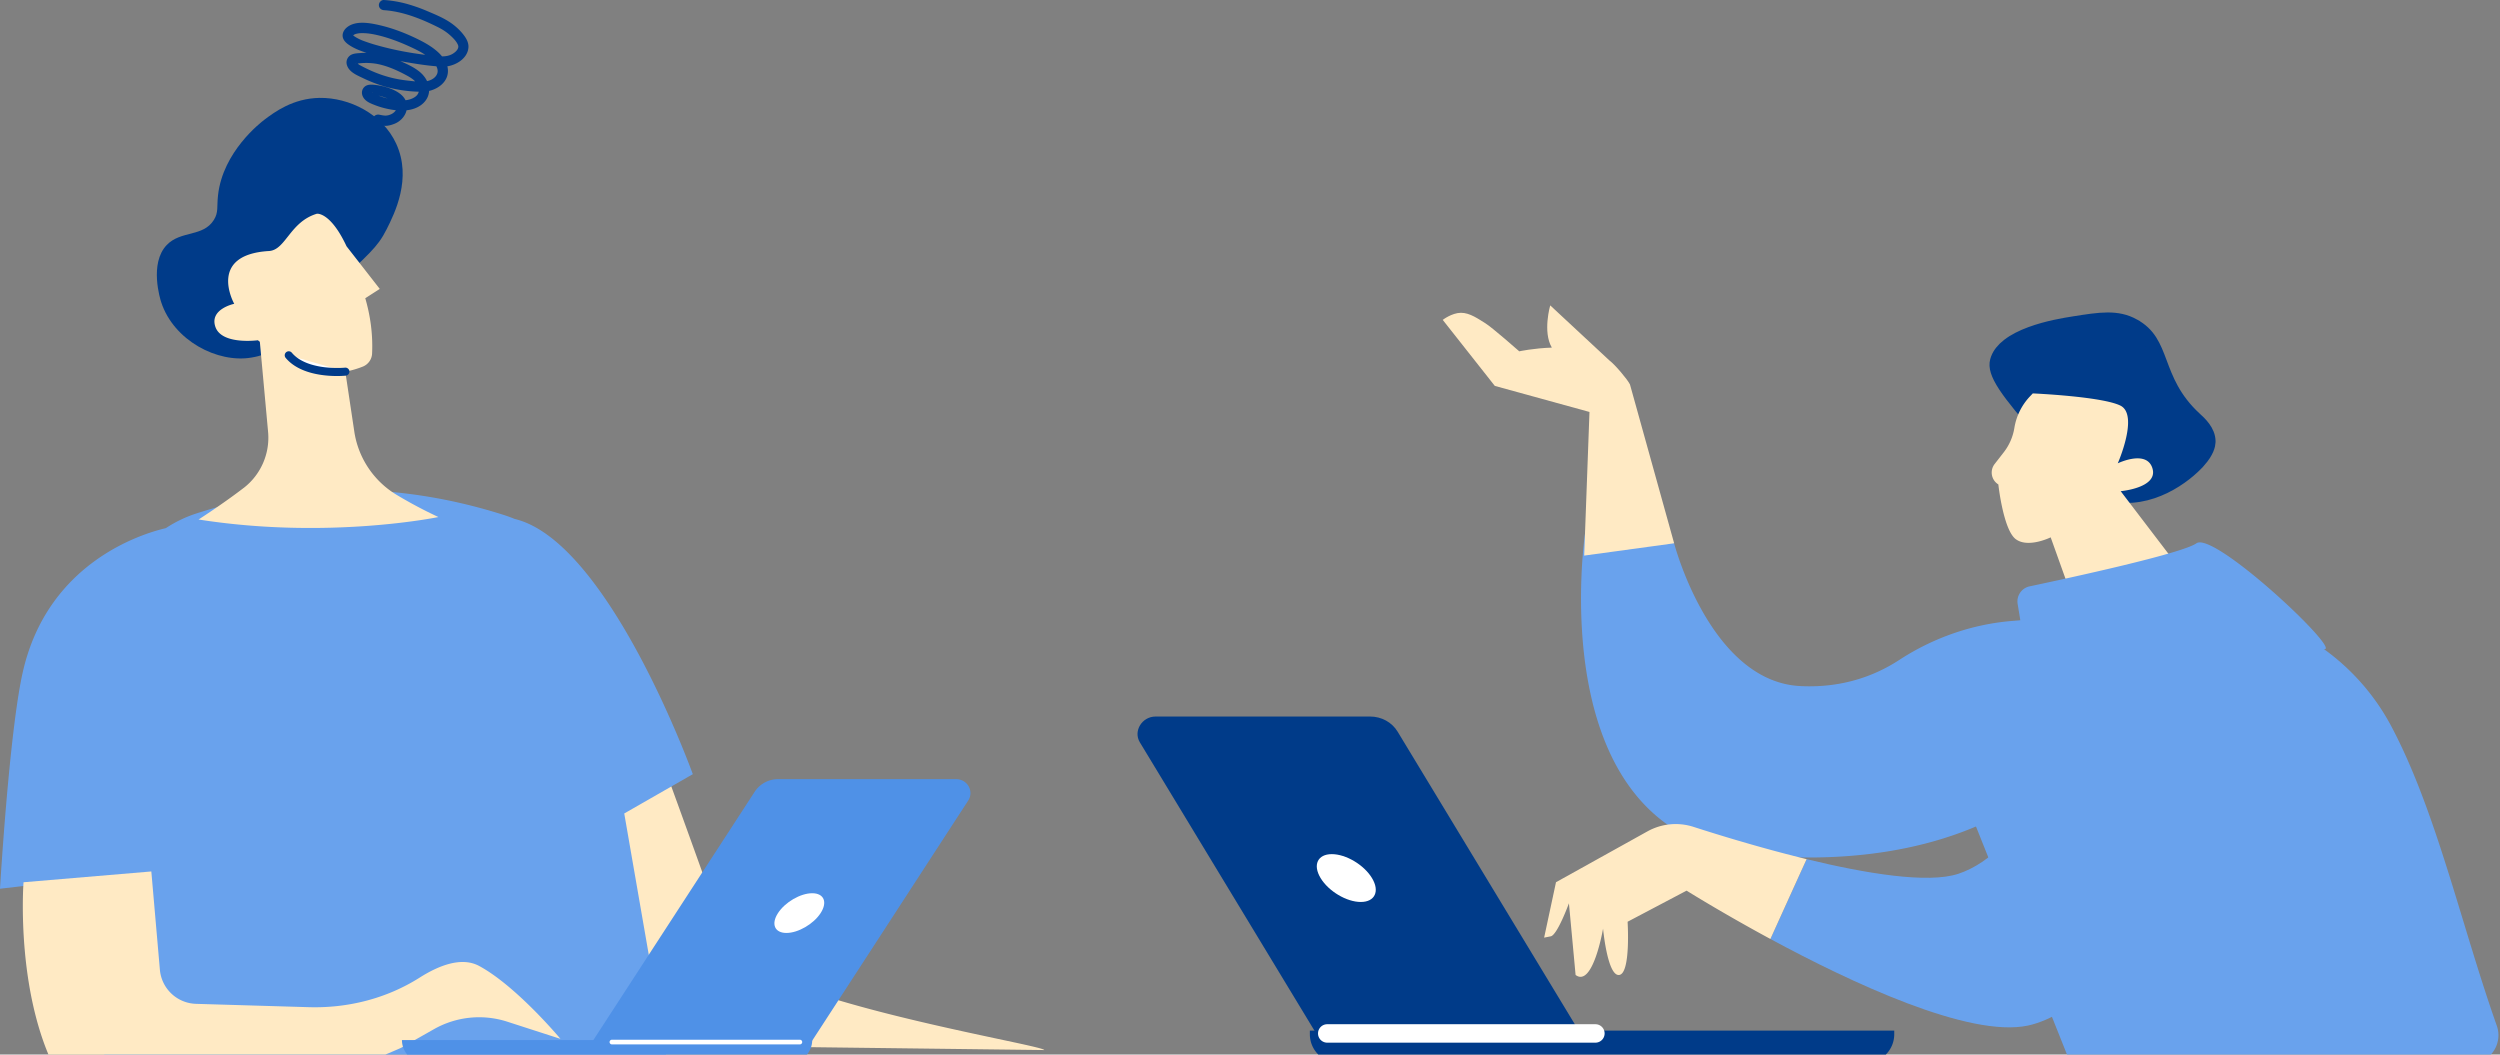
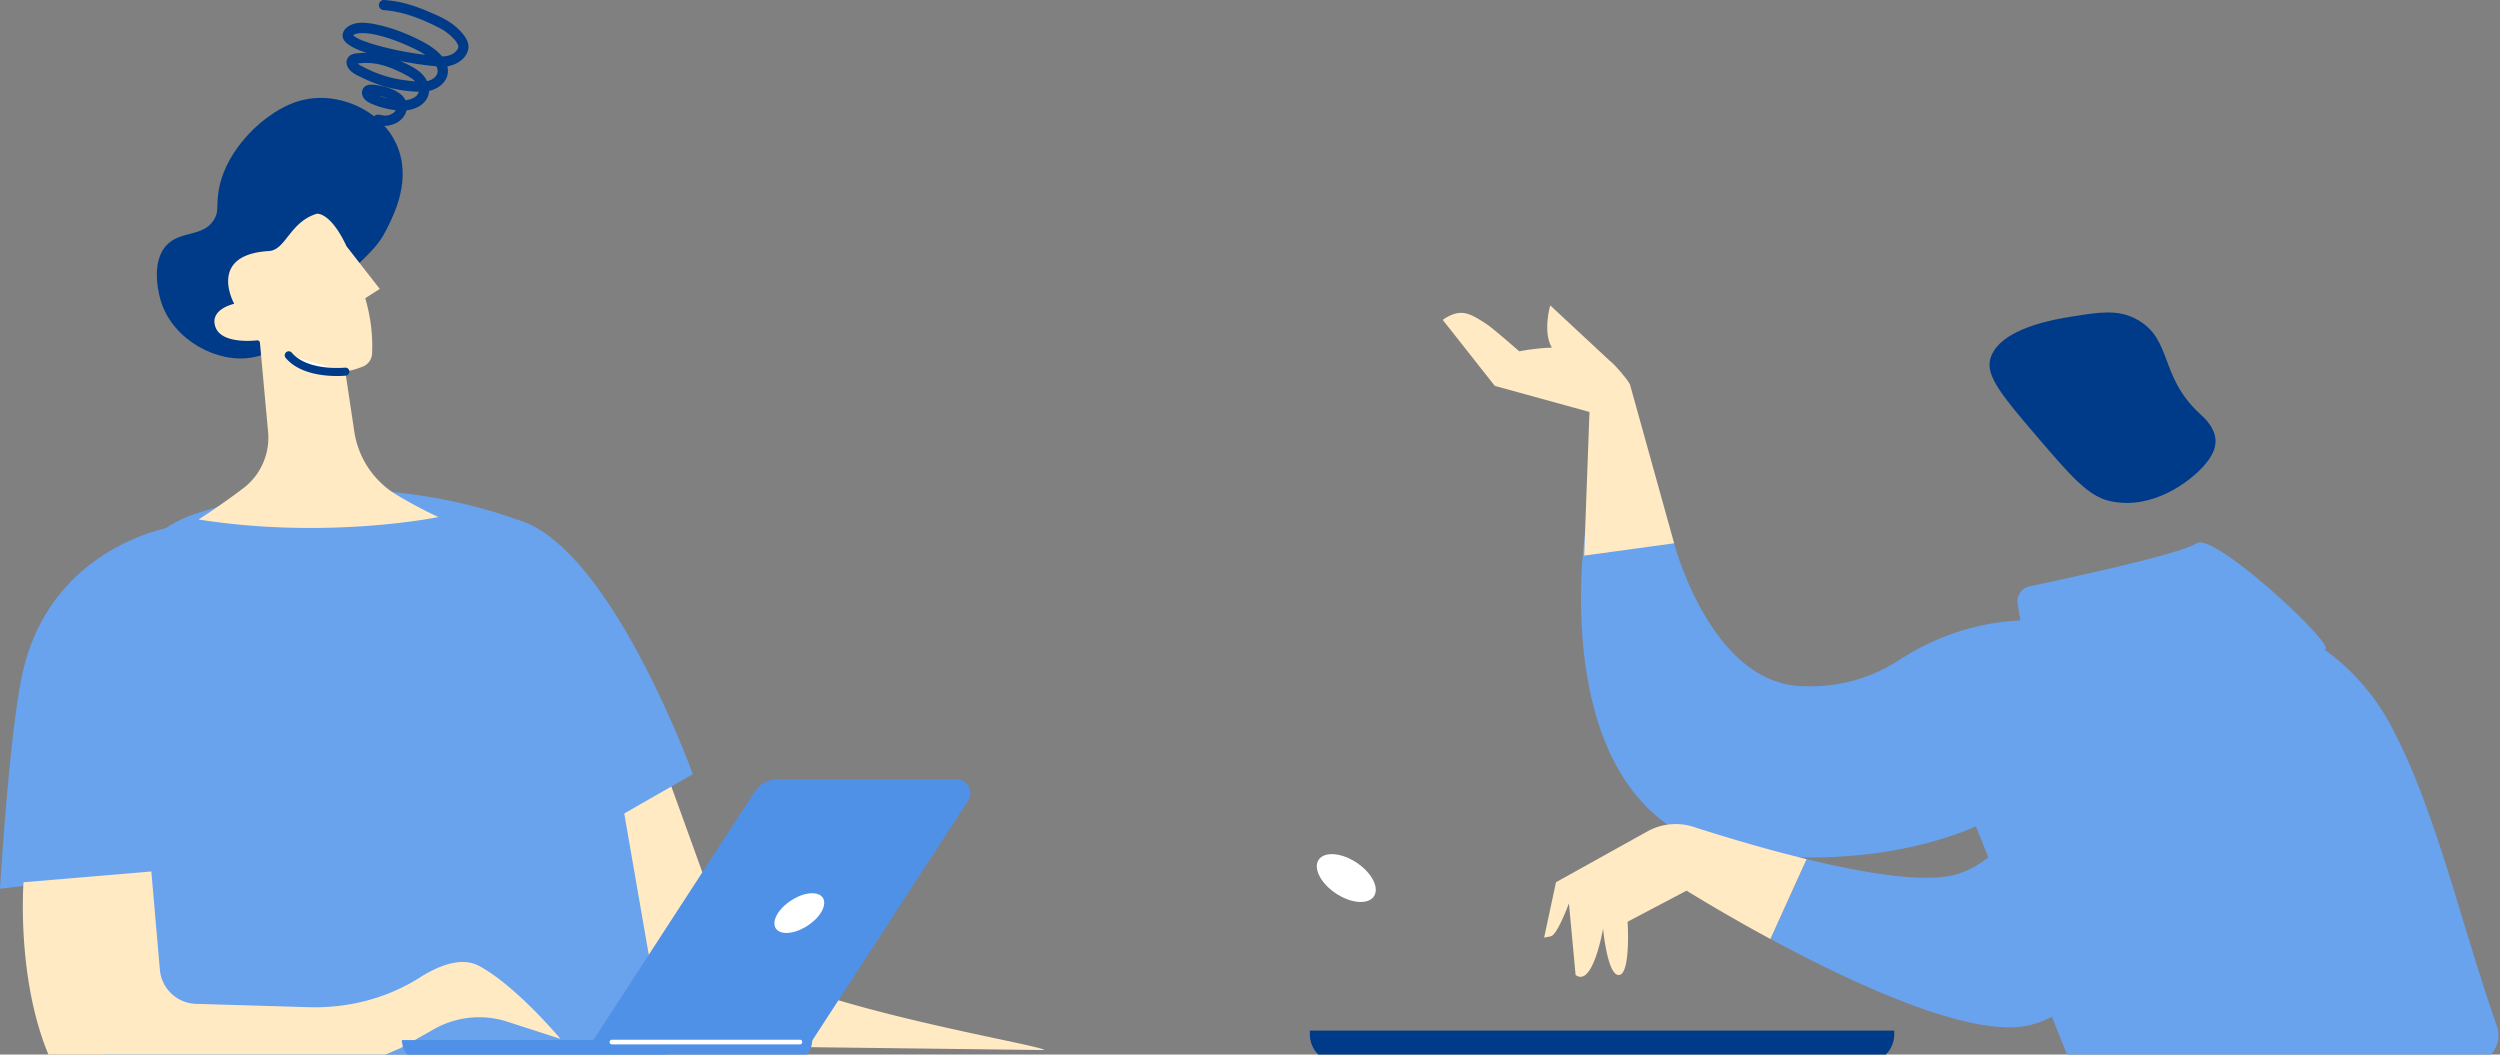
<svg xmlns="http://www.w3.org/2000/svg" width="275" height="116" fill="none" viewBox="0 0 275 116">
  <rect x="0" y="0" width="275" height="116" fill="#808080" stroke="none" />
  <g clip-path="url(#a)">
    <path fill="#FFEAC4" d="M114.872 115.51c0-.588-32.72-5.759-34.83-11.743A2185 2185 0 0 0 72.967 84.1l-8.17 5.162 5.26 25.691 44.815.553z" />
    <path fill="#69A2ED" d="m76.564 134.974-7.897-45.491 7.543-4.323s-9.238-25.616-19.603-28.078a15 15 0 0 0-1.162-.428c-14.211-4.53-26.1-2.7-33.898-.155a13.8 13.8 0 0 0-3.3 1.595c-2.667.624-13.054 3.797-15.756 15.907C1.01 80.62 0 97.76 0 97.76l11.694-1.357-.499 42.539c.185 4.018 5.728 7.92 9.41 9.533 4.435 1.945 12.384 1.309 23.323 1.309 10.201 0 17.404-1.711 22.174-3.518 4.561-1.728 11.04-6.444 10.466-11.293z" />
    <path fill="#FFEAC4" d="M2.589 97.048s-.998 13.069 4.178 21.847c6.178 10.479 37.348-3.633 37.348-3.633l3.625-2.055a10.07 10.07 0 0 1 8.055-.823l5.856 1.892s-4.836-5.803-8.947-8.022c-1.93-1.038-4.43-.057-6.54 1.282-3.635 2.303-7.905 3.381-12.207 3.253l-12.4-.367a4.11 4.11 0 0 1-3.97-3.752l-.941-10.81-14.061 1.188z" />
-     <path fill="#88B7F5" d="M65.952 123.849a3.38 3.38 0 0 0-2.12-1.954c-5.343-1.679-23.975-6.099-43.155 6.21a3.4 3.4 0 0 0-1.558 2.63c-.694 9.754-3.282 60.748 12.837 121.12l10.86-.773 2.212-103.23s16.084 37.846 3.003 98.072l11.293 2.086s16.525-21.749 19.484-54.98c2.618-29.4-9.928-62.039-12.856-69.181" />
    <path fill="#003B89" d="M36.698 31.687c3.877-3.828 4.783-4.376 5.843-6.488.865-1.724 2.795-5.574 1.046-9.383-1.51-3.293-5.176-5.096-8.435-5.048-2.923.045-4.96 1.57-6.032 2.374-.468.354-4.606 3.544-5.136 8.33-.146 1.3.07 1.88-.46 2.723-1.192 1.9-3.639 1.14-5.184 2.758-1.943 2.033-.707 5.985-.605 6.294 1.378 4.212 6.2 6.736 9.95 6.081 2.163-.38 1.912-.618 9.017-7.641z" />
    <path fill="#FFEAC4" d="M26.799 53.679a6.99 6.99 0 0 0 2.69-6.179l-.906-9.9c-.07-.057-.146-.115-.212-.172 0 0-3.953.54-4.668-1.445s2.062-2.564 2.062-2.564-3.034-5.4 3.825-5.807c1.841-.11 2.292-3.209 5.264-4.101 0 0 1.484-.23 3.268 3.584l3.652 4.685-1.594 1.025c.534 1.839.852 3.89.75 6.09a1.62 1.62 0 0 1-1.015 1.428 10.4 10.4 0 0 1-1.93.561l.99 6.599a9.81 9.81 0 0 0 4.636 6.939 50 50 0 0 0 4.615 2.453s-12.11 2.514-26.382.27c0 0 2.614-1.672 4.95-3.466z" />
    <path fill="#fff" d="M37.993 40.879s-4.341.45-6.231-1.799z" />
    <path fill="#003B89" d="M37.064 41.362c-1.457 0-4.178-.252-5.64-1.994a.442.442 0 0 1 .676-.57c1.718 2.046 5.803 1.649 5.847 1.644a.442.442 0 1 1 .093.88c-.053.004-.42.04-.971.04z" />
-     <path fill="#4F91E7" d="M89.256 114.6H65.144L83.02 87.087a3.08 3.08 0 0 1 2.579-1.382h19.57c1.243 0 1.998 1.331 1.335 2.353L89.258 114.6z" />
+     <path fill="#4F91E7" d="M89.256 114.6H65.144L83.02 87.087a3.08 3.08 0 0 1 2.579-1.382h19.57c1.243 0 1.998 1.331 1.335 2.353z" />
    <path fill="#fff" d="M90.27 100.44c-.785 1.206-2.47 2.185-3.764 2.185s-1.71-.979-.927-2.185c.784-1.206 2.47-2.184 3.763-2.184 1.295 0 1.71.978.927 2.184" />
    <path fill="#4F91E7" d="M86.852 116.898H46.706a2.493 2.493 0 0 1-2.491-2.494h45.128a2.493 2.493 0 0 1-2.491 2.494" />
    <path fill="#fff" d="M88.003 114.882H67.294a.256.256 0 0 1 0-.511h20.709a.256.256 0 0 1 0 .511" />
-     <path fill="#003B89" d="M144.753 113.642h29.067l-20.082-33.16c-.628-1.036-1.772-1.664-3.035-1.664h-23.588c-1.499 0-2.478 1.606-1.734 2.835z" />
    <path fill="#fff" d="M145.265 96.586c.879 1.455 2.859 2.631 4.419 2.631s2.113-1.179 1.234-2.63c-.879-1.453-2.86-2.632-4.419-2.632-1.56 0-2.114 1.18-1.234 2.631" />
    <path fill="#003B89" d="M208.367 113.363h-64.282v.408a3.145 3.145 0 0 0 3.143 3.145h57.996a3.146 3.146 0 0 0 3.143-3.145z" />
-     <path fill="#fff" stroke="#fff" stroke-width="1.5" d="M145.997 113.944h29.496a.265.265 0 0 0 0-.53h-29.496a.265.265 0 0 0 0 .53Z" />
    <path fill="#003B89" stroke="#003B89" stroke-width="1.5" d="M234.706 35.8c-1.822-1.009-3.682-.715-6.558-.259-.939.149-2.928.465-4.783 1.153-.927.344-1.786.768-2.453 1.285-.582.452-.988.95-1.193 1.502l-.075.24c-.156.603.033 1.394.903 2.719.858 1.306 2.248 2.946 4.167 5.187 1.854 2.165 3.219 3.747 4.409 4.857 1.169 1.092 2.103 1.663 3.077 1.89l.034.009c2.117.477 4.147 0 5.864-.837 1.721-.84 3.076-2.018 3.801-2.843h.001c.919-1.043 1.046-1.752 1.06-2.078v-.118c-.011-.534-.238-1.023-.556-1.458-.319-.437-.689-.766-.941-.997l-.001-.001c-2.374-2.187-3.168-4.381-3.848-6.195-.676-1.803-1.208-3.114-2.908-4.055Z" />
-     <path fill="#FFEAC4" d="M223.61 43.275s7.576.329 9.633 1.341c2.058 1.012-.288 6.349-.288 6.349s3.206-1.553 3.821.577c.614 2.13-3.501 2.488-3.501 2.488l9.745 12.774-14.734-.12-2.711-7.577s-2.492 1.232-3.856.188-1.901-6.007-1.901-6.007a1.534 1.534 0 0 1-.405-2.25l.998-1.284a5.9 5.9 0 0 0 1.17-2.684 6.6 6.6 0 0 1 1.724-3.477l.302-.318z" />
    <path fill="#69A2ED" d="m174.398 58.333 9.755 1.429s3.958 15.208 13.883 15.706c4.774.242 8.389-1.248 10.854-2.856 3.731-2.435 7.989-3.942 12.43-4.308l17.839-1.47a24.73 24.73 0 0 1 23.89 13.067c4.955 9.35 7.677 21.822 11.596 32.919.723 2.045-.784 4.192-2.952 4.192h-43.92l-10.415-26.099c-5.19 2.21-13.187 4.163-24.419 3.127-23.75-2.189-18.541-35.712-18.541-35.712z" />
    <path fill="#69A2ED" d="M215.416 96.118c7.375-2.443 11.36-13.913 11.36-13.913l21.716 4.375s-15.051 24.034-25.423 26.233c-6.464 1.373-19.452-4.732-28.323-9.525 1.136-2.514 2.772-6.126 3.985-8.78 6.485 1.576 13.338 2.718 16.688 1.608z" />
    <path fill="#FFEAC4" d="m171.157 97.045 10.052-5.588a6.4 6.4 0 0 1 5.081-.5c2.802.903 7.515 2.352 12.44 3.55-1.212 2.655-2.846 6.266-3.985 8.781-5.362-2.899-9.22-5.318-9.22-5.318l-6.49 3.421s.363 5.699-.927 5.855-1.772-5.1-1.772-5.1-1.106 6.528-3.021 5.1l-.733-7.885s-1.271 3.492-2 3.635l-.728.143 1.306-6.099z" />
    <path fill="#69A2ED" d="m222.383 69.125-.442-2.69a1.696 1.696 0 0 1 1.324-1.939c4.438-.935 16.74-3.603 18.34-4.732 1.959-1.38 16.145 11.992 14.018 11.642-15.837-2.612-33.243-2.278-33.243-2.278z" />
    <path fill="#FFEAC4" d="M179.289 42.275c-.27-.541-1.626-2.155-2.245-2.618l-6.52-6.065s-.847 2.922.18 4.645c-2.001.066-3.585.408-3.585.408s-2.979-2.626-3.72-3.08c-.742-.452-1.711-1.17-2.707-1.157-1 .013-1.991.779-1.991.779l5.728 7.262 10.414 2.867-.582 15.8 9.895-1.354-4.864-17.49z" />
    <path fill="#003B89" d="M41.432 13.697c.31.061.633.15.951.148.346-.002.704-.105 1.022-.234.698-.283 1.265-.92 1.353-1.685.2-1.752-2.2-2.445-3.526-2.59-.405-.044-.873-.066-1.18.258-.292.308-.304.747-.099 1.105.19.332.523.541.862.69.43.186.87.347 1.322.468 1.298.346 2.955.549 4.133-.269.569-.395.949-1.018.933-1.727-.017-.813-.488-1.527-1.11-2.016-.662-.522-1.468-.863-2.237-1.198-.653-.284-1.319-.543-2.019-.684a8 8 0 0 0-2.2-.128c-.403.031-.866.036-1.188.316a.95.95 0 0 0-.28 1.03c.25.76 1.097 1.095 1.756 1.41a15.5 15.5 0 0 0 2.153.852 15 15 0 0 0 4.381.65c1.448-.007 3.098-1.044 2.774-2.702-.134-.684-.665-1.328-1.181-1.771-.56-.482-1.204-.863-1.86-1.195-1.37-.692-2.855-1.282-4.35-1.634-1.114-.263-2.731-.582-3.701.237-.381.321-.589.82-.355 1.288.148.294.419.509.69.683.789.511 1.751.791 2.647 1.046a35 35 0 0 0 3.77.829c1.227.207 2.475.396 3.72.457 1.22.06 2.82-.758 2.916-2.114.044-.623-.354-1.19-.741-1.636a6.6 6.6 0 0 0-1.545-1.29c-.71-.431-1.505-.758-2.268-1.08A18 18 0 0 0 44.616.39 12.6 12.6 0 0 0 42.233 0c-.3-.019-.557.272-.557.56 0 .32.256.54.557.56 1.326.086 2.615.449 3.85.929.691.268 1.365.58 2.03.908.48.237.927.509 1.332.863.344.301.74.687.916 1.088.015.034.054.145.064.214-.011-.078-.013.08-.02.11-.045.183-.159.33-.313.469-.743.672-1.71.509-2.62.412-2.06-.22-4.128-.594-6.121-1.167a17 17 0 0 1-1.256-.408 5 5 0 0 1-.875-.395 3 3 0 0 1-.34-.22c.102.077.013.011-.03-.033q-.026-.028-.054-.055c-.095-.084.04.022.016.026-.041.007-.08-.253-.016.002-.034-.137-.009.07-.007.018 0 .02-.022.112-.02.122 0-.003.08-.128.035-.066.012-.016.087-.084.094-.089.15-.094.214-.116.441-.162.17-.035.385-.044.604-.04.541.007 1.076.1 1.603.224 1.237.291 2.45.758 3.603 1.29.969.448 2.067.984 2.698 1.882.316.45.447.93.05 1.385-.3.346-.793.51-1.237.54-.62.044-1.268-.042-1.883-.11a14 14 0 0 1-1.694-.299c-1.19-.289-2.323-.759-3.4-1.34-.097-.052-.193-.102-.277-.173-.016-.013-.184-.228-.189-.228.081-.004-.04.176-.04.176.007.039-.183.024.036.007.174-.013.35-.04.525-.052a6.8 6.8 0 0 1 1.722.079c1.175.222 2.327.748 3.37 1.322.501.276 1.036.643 1.207 1.223.125.422-.004.805-.33 1.05-.84.634-2.13.433-3.07.208a8.6 8.6 0 0 1-1.402-.472c-.062-.029-.126-.056-.183-.096-.026-.018-.114-.116-.132-.12-.035-.005.134-.026-.019.093l-.015.093q-.259.128-.053.098c.147.03.31.016.46.037.346.047.69.136 1.019.25.42.145 1.187.412 1.326.899.114.4-.268.8-.605.951-.514.23-.781.158-1.304.055-.295-.058-.602.084-.686.391-.075.274.093.63.39.688" />
  </g>
  <defs>
    <clipPath id="a">
      <path fill="#fff" d="M0 0h275v116H0z" />
    </clipPath>
  </defs>
</svg>